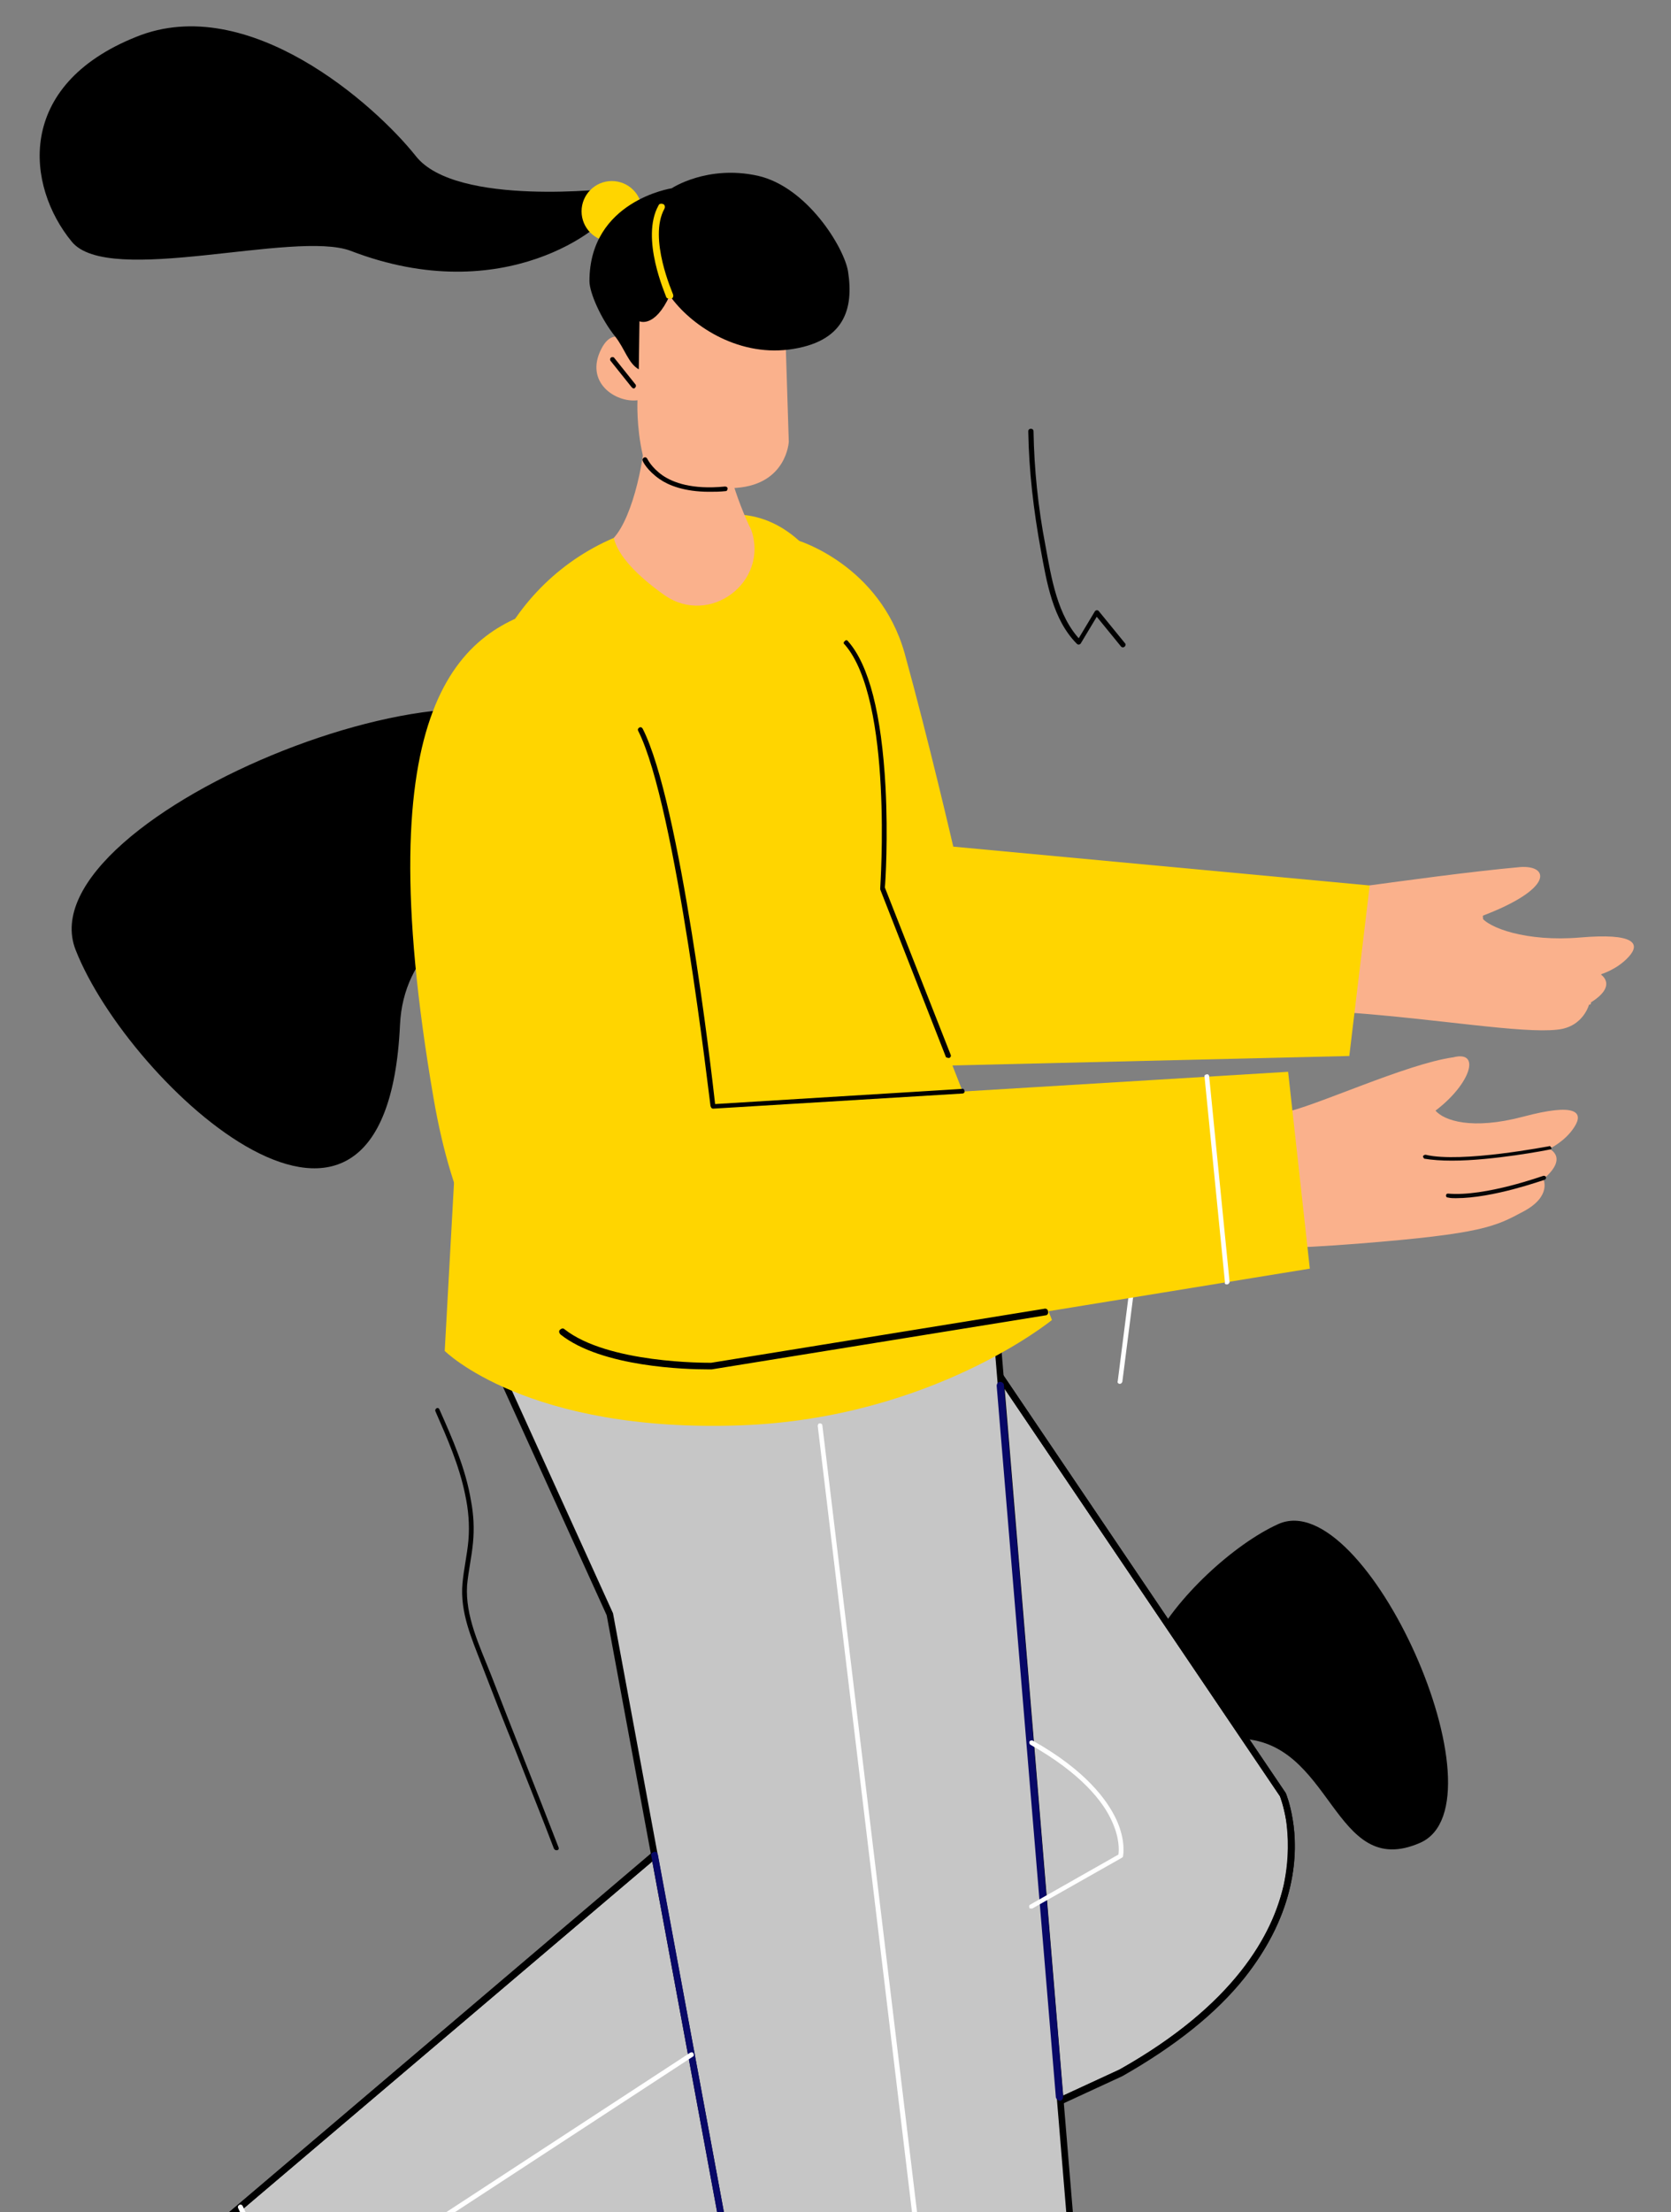
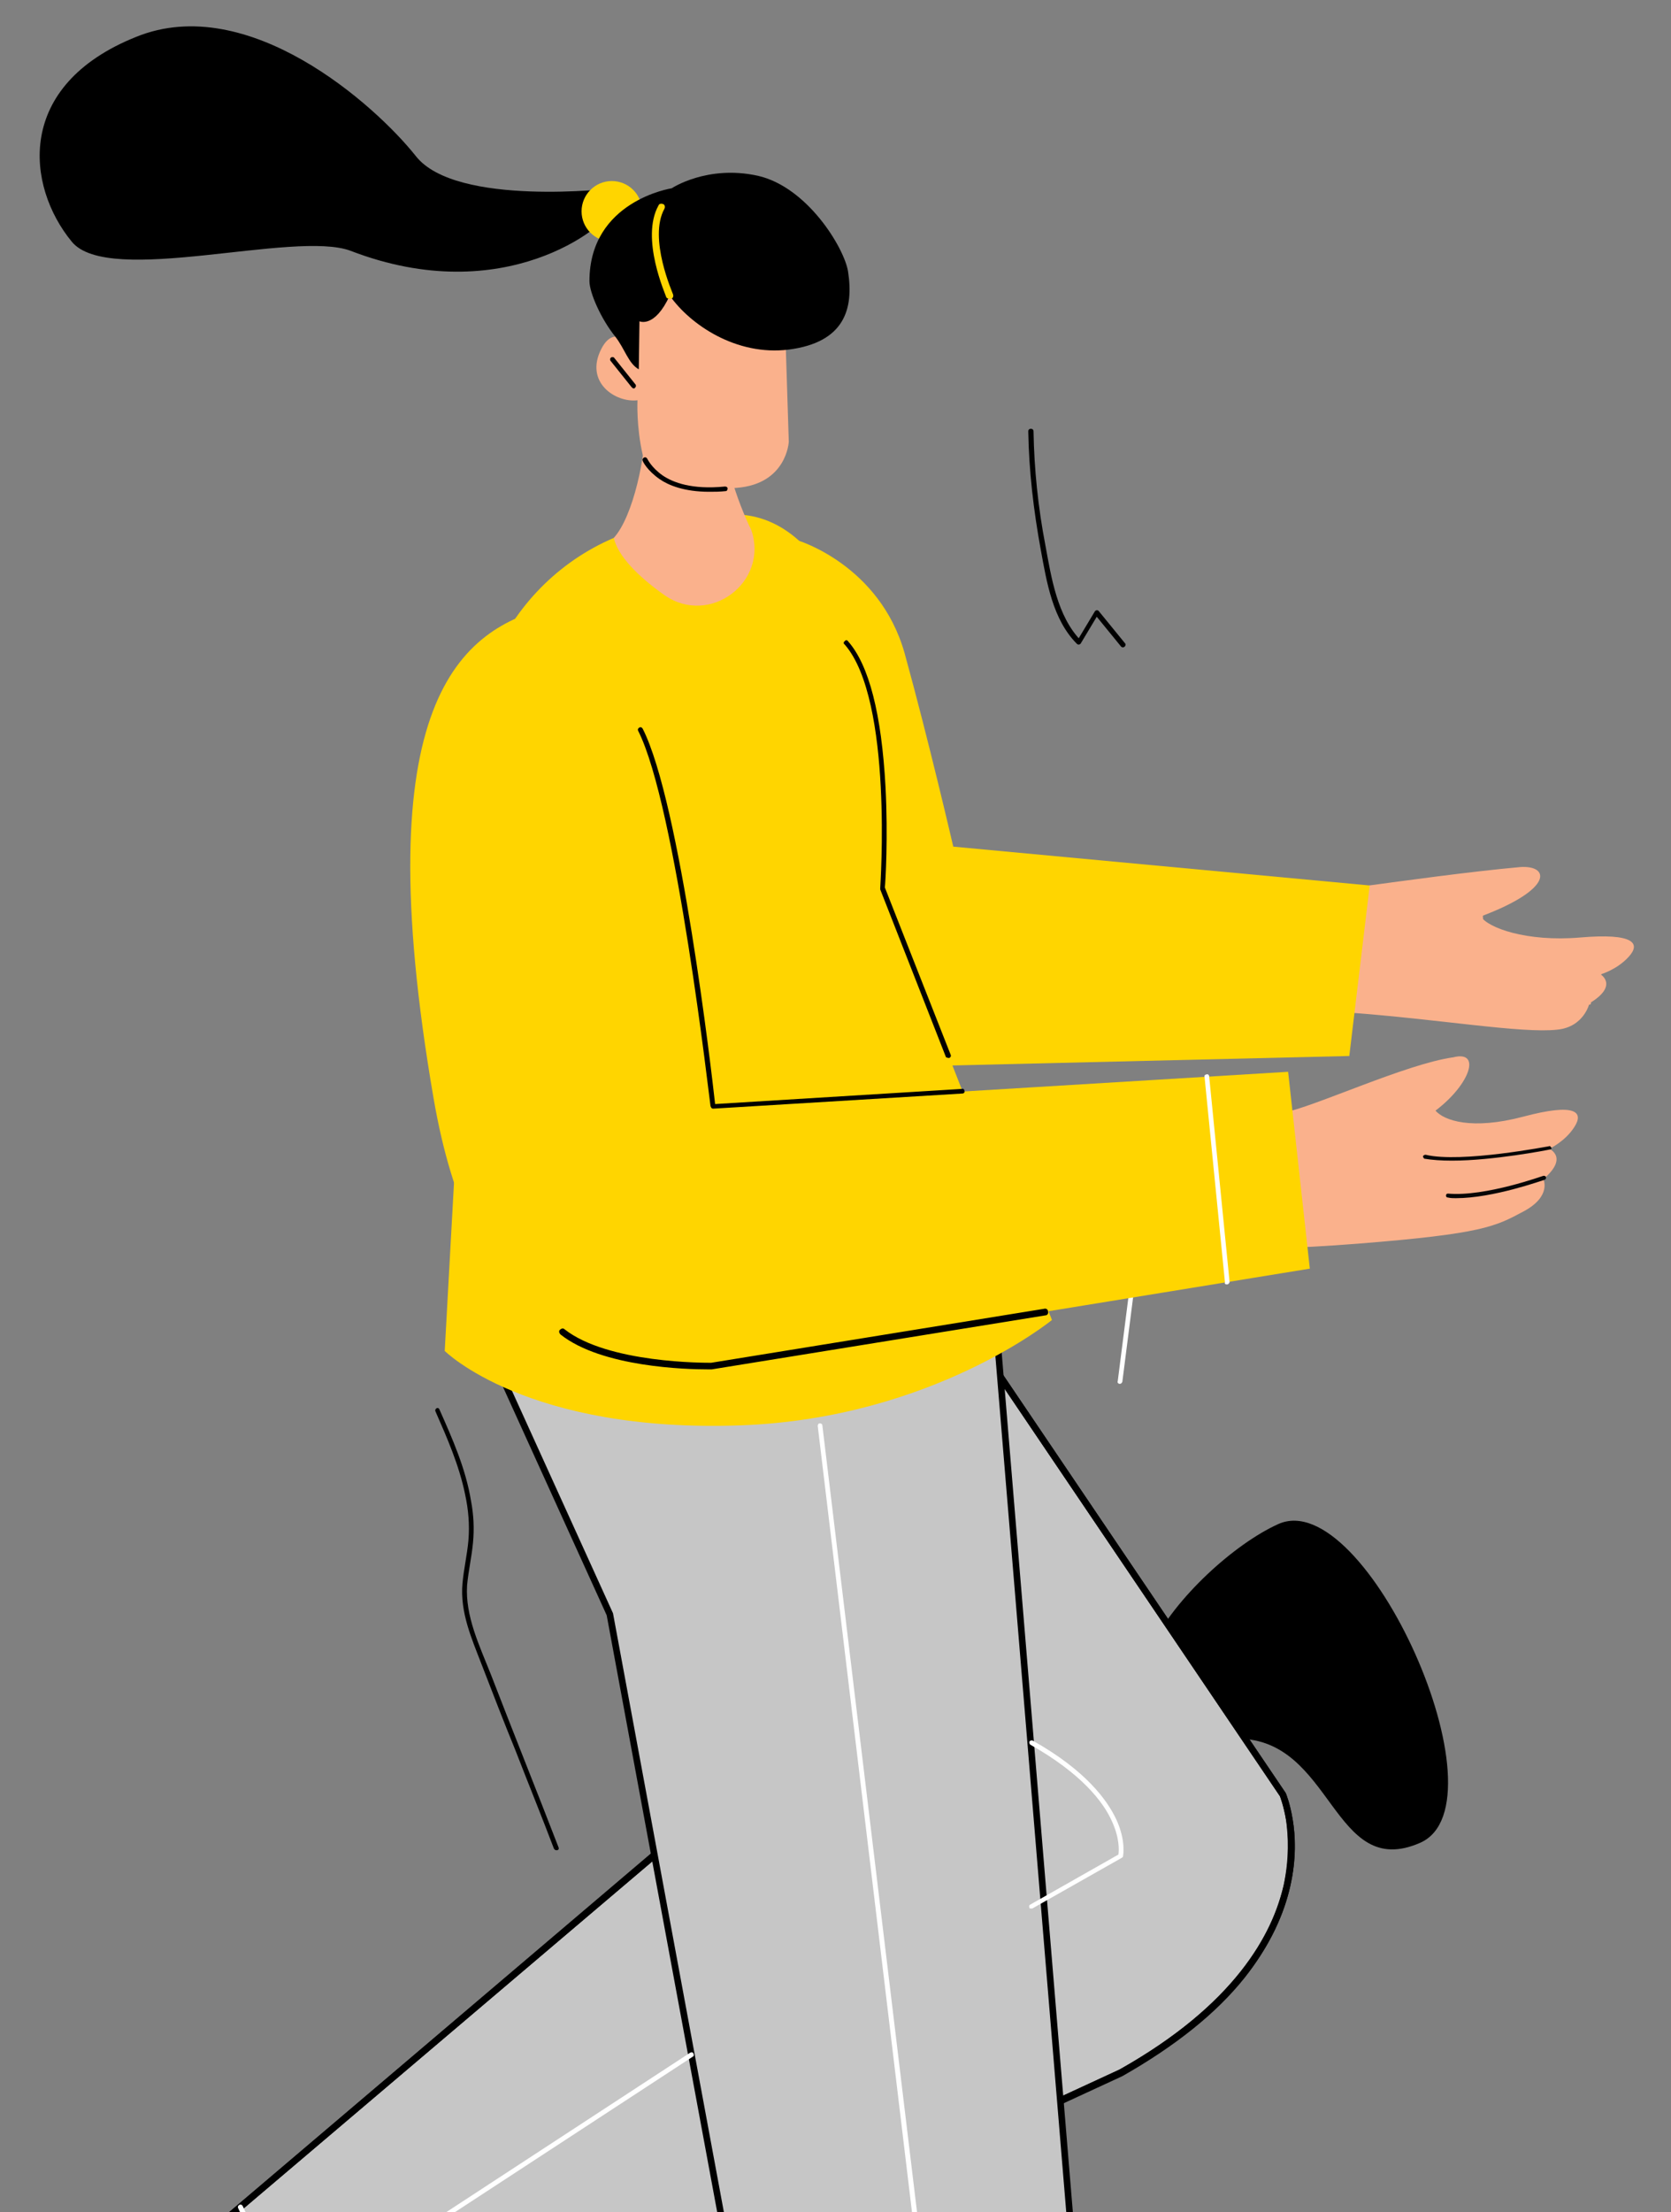
<svg xmlns="http://www.w3.org/2000/svg" version="1.1" id="Слой_1" x="0px" y="0px" viewBox="0 0 254 336" style="enable-background:new 0 0 254 336;" xml:space="preserve">
  <rect x="0" y="0" width="254" height="336" fill="#808080" stroke="none" />
  <style type="text/css">
	.st0{fill:#FFD500;}
	.st1{fill:#FAB18C;}
	.st2{fill:#C6C6C6;stroke:#000000;stroke-miterlimit:10;}
	.st3{fill:#FFFFFF;}
	.st4{fill:#070707;}
	.st5{fill:#080867;}
</style>
-   <path d="M60.8,155.7c1-22.1,34.3-20.5,26.1-41.1s-83.5,9.1-75.4,29.7S58.7,200.9,60.8,155.7z" />
  <path d="M188.1,264.1c14.6,0,14.4,21.7,27.8,15.8c13.4-6-8.3-54.4-21.6-48.4S158.2,264.2,188.1,264.1z" />
  <g>
    <g>
      <path d="M171,97.7c-1.3-1.6-2.7-3.3-4-4.9c-0.2-0.2-0.5-0.1-0.6,0.1c-0.9,1.5-1.8,3-2.7,4.5c0.2,0,0.4-0.1,0.6-0.1    c-3.6-3.7-4.5-9.6-5.4-14.5c-1.1-5.7-1.7-11.5-1.8-17.3c0-0.5-0.8-0.5-0.8,0c0.1,6,0.8,12,1.9,18c0.9,4.9,1.8,10.6,5.5,14.3    c0.2,0.2,0.5,0.1,0.6-0.1c0.9-1.5,1.8-3,2.7-4.5c-0.2,0-0.4,0.1-0.6,0.1c1.3,1.6,2.7,3.3,4,4.9C170.8,98.6,171.3,98,171,97.7    L171,97.7z" />
    </g>
  </g>
  <g>
    <g>
      <path d="M66.2,214.4c1.8,4.1,3.6,8.2,4.5,12.6c0.5,2.3,0.7,4.6,0.5,7c-0.2,2.2-0.7,4.3-0.9,6.5c-0.4,4.4,1.4,8.4,2.9,12.3    c1.7,4.4,3.4,8.8,5.2,13.2c1.9,4.9,3.9,9.8,5.8,14.8c0.2,0.4,0.9,0.3,0.7-0.2c-3.4-8.8-6.9-17.5-10.3-26.3    c-1.7-4.3-3.9-8.8-3.6-13.5c0.2-2.2,0.7-4.3,0.9-6.5c0.2-2.1,0.1-4.2-0.3-6.3c-0.8-4.9-2.8-9.4-4.8-13.9    C66.6,213.6,66,214,66.2,214.4L66.2,214.4z" />
    </g>
  </g>
  <g>
    <g>
      <path d="M93.3,28.6c0,0-24,2.9-30.1-4.9C57,15.9,37.7-1.3,20.7,5.6C2.2,13,4,28.3,10.9,36.7c5.6,6.9,33.9-1.8,42.4,1.4    c23.4,9,38.8-3.8,39.6-6.1C93.8,29.8,93.3,28.6,93.3,28.6z" />
    </g>
    <g>
      <circle class="st0" cx="93" cy="32.1" r="4.6" />
    </g>
    <g>
      <polygon class="st1" points="36,344.4 24.8,354.6 9.9,360.7 19.2,384.6 32.2,380.4 45.4,369.8   " />
      <path class="st1" d="M9.8,360.7L9.8,360.7l15-6.2L36,344.3l0,0l9.4,25.4l0,0l-13.2,10.6l-12.9,4.2l0,0L9.8,360.7z M45.3,369.8    L36,344.4l-11.2,10.2l-14.9,6.1l9.4,23.8l12.9-4.2L45.3,369.8z" />
    </g>
    <g>
-       <path d="M3.9,362.7l19,51.7c3.7-2.3,8.3-5.6,5.6-20.5l3.7-13.5c0,0-6.7,0.2-9.3-7.6c-3.6-10.8,1.9-18.2,1.9-18.2L3.9,362.7z" />
      <path d="M3.9,362.7L3.9,362.7l20.9-8.1l0.1,0l0,0.1c0,0-1.4,1.9-2.3,5.1c-0.8,2.9-1.5,7.6,0.4,13.1c1.4,4,3.8,5.9,5.6,6.7    c2,0.9,3.6,0.9,3.7,0.9l0,0l-3.7,13.5c1.2,6.6,1.1,11.5-0.4,15c-1.2,2.9-3.3,4.3-5.2,5.5l0,0L3.9,362.7z M32.1,380.4    c-0.3,0-1.8,0-3.6-0.9c-1.2-0.5-2.2-1.3-3.1-2.2c-1.1-1.2-2-2.7-2.6-4.5c-0.8-2.5-1.2-5-1.2-7.4c0-2,0.3-3.9,0.8-5.8    c0.8-2.9,2.1-4.7,2.3-5l-20.8,8.1l19,51.6c1.9-1.2,4-2.6,5.2-5.5c1.5-3.4,1.6-8.3,0.4-15l0,0L32.1,380.4    C32.2,380.4,32.1,380.4,32.1,380.4z" />
    </g>
    <g>
      <path class="st2" d="M150.3,206.5l44.7,66.1c0,0,9.9,22.8-24.6,42.2l-125,57.7l-17.8-29.7l76.6-65l-15.2-70.3L150.3,206.5z" />
      <path class="st2" d="M27.5,342.9L27.5,342.9l76.6-65.1l-15.2-70.3l0,0l61.4-1l0,0l44.7,66.1c0,0,0.6,1.5,1,3.9    c0.4,2.2,0.6,5.8-0.4,10c-1.1,4.7-3.4,9.3-6.8,13.6c-4.3,5.4-10.5,10.3-18.4,14.8l-125,57.7l0,0L27.5,342.9z M89,207.5l15.2,70.3    l0,0l-76.6,65l17.8,29.7l125-57.7c17.8-10,23.5-20.9,25.2-28.3c0.9-4.2,0.7-7.7,0.4-10c-0.4-2.4-1-3.9-1-3.9l-44.7-66.1L89,207.5z    " />
    </g>
    <g>
      <g>
        <path class="st1" d="M208.1,134.5c4.5-0.6,15.2-2.1,23-2.8c4.4-0.3,5.2,3.3-6,7.5c1,1.7,6.9,3.9,15.1,3.2     c8.2-0.7,9.2,0.9,7.4,2.9c-1.8,2-4.3,2.7-4.3,2.7s2.8,1.7-1.7,4.4c0,0-0.8,3.6-4.9,4c-5.4,0.6-18-1.6-31.7-2.6     C206,148.2,207.2,140.7,208.1,134.5z" />
      </g>
      <g>
        <path class="st1" d="M235.9,148.5c3.8,0,7.1-0.4,7.3-0.4c0.2,0,0.3-0.2,0.3-0.3c0-0.2-0.2-0.3-0.3-0.3c-0.1,0-9.3,1.1-14.8-0.3     c-0.2,0-0.3,0.1-0.4,0.2c0,0.2,0.1,0.3,0.2,0.4C230.5,148.4,233.3,148.5,235.9,148.5z" />
      </g>
      <g>
        <path class="st1" d="M234.6,153.3c3.9,0,7-0.7,7-0.7c0.2,0,0.3-0.2,0.2-0.4c0-0.2-0.2-0.3-0.4-0.2c-0.1,0-6.9,1.6-13,0     c-0.2,0-0.3,0.1-0.4,0.2c0,0.2,0.1,0.3,0.2,0.4C230.4,153.1,232.6,153.3,234.6,153.3z" />
      </g>
      <g>
        <path class="st1" d="M223.2,147c0.1,0,0.2,0,0.2-0.1c2.5-3.1,2-7.6,2-7.8c0-0.2-0.2-0.3-0.3-0.3c-0.2,0-0.3,0.2-0.3,0.3     c0,0,0.5,4.4-1.8,7.3c-0.1,0.1-0.1,0.3,0,0.4C223.1,147,223.1,147,223.2,147z" />
      </g>
    </g>
    <g>
      <path class="st0" d="M121.3,82.1c0,0,12.4,3.7,16.2,17.1c3.7,13.4,7.4,29.4,7.4,29.4l63.3,5.9l-3.1,25.9l-71.4,1.7l-24.1-47.2    L121.3,82.1z" />
    </g>
    <g>
      <polygon class="st1" points="134.1,436.8 139.8,450.9 140.2,467 165.8,466.6 166.5,453 161.2,437   " />
      <path class="st1" d="M139.7,450.9l-5.6-14.1l0,0l27.1,0.2l0,0l5.3,16.1l0,0l-0.7,13.6l0,0l-25.6,0.4l0,0L139.7,450.9z M166.5,453    l-5.3-16.1l-27-0.2l5.6,14.1l0.5,16.1l25.6-0.4L166.5,453z" />
    </g>
    <g>
      <path d="M140,473.3l55,0.5c-0.8-4.3-2.3-9.7-17.2-12.5l-11.3-8.2c0,0-2.2,6.3-10.4,6c-11.4-0.4-16.4-8.2-16.4-8.2L140,473.3z" />
      <path d="M140,473.3L140,473.3l-0.2-22.4l0-0.1l0,0.1c0,0,1.3,2,3.9,3.9c2.4,1.8,6.6,4,12.4,4.2c4.2,0.1,6.8-1.5,8.3-2.9    c1.5-1.5,2.1-3.1,2.1-3.1l0,0l11.3,8.2c6.6,1.2,11.2,3.1,13.9,5.7c2.3,2.2,2.9,4.6,3.3,6.8l0,0L140,473.3z M164.4,456.2    c-0.9,0.9-2,1.6-3.2,2.1c-1.5,0.6-3.2,0.9-5.1,0.8c-2.6-0.1-5.1-0.6-7.4-1.4c-1.8-0.7-3.5-1.6-5.1-2.8c-2.4-1.8-3.7-3.6-3.9-3.9    l0.2,22.3l55,0.5c-0.4-2.2-1.1-4.6-3.3-6.8c-2.7-2.6-7.2-4.4-13.9-5.7l0,0l-11.3-8.2C166.4,453.3,165.8,454.8,164.4,456.2z" />
    </g>
    <g>
      <polygon class="st2" points="75.2,206.7 92.7,245.2 129.2,442.2 171.4,442.5 151.1,197.5   " />
    </g>
    <g>
      <path class="st3" d="M150.3,430.3C150.3,430.3,150.3,430.3,150.3,430.3c0.2,0,0.4-0.2,0.4-0.4L125,216.5c0-0.2-0.2-0.3-0.4-0.3    c-0.2,0-0.3,0.2-0.3,0.4L149.9,430C150,430.2,150.1,430.3,150.3,430.3z" />
    </g>
    <g>
      <path class="st0" d="M159.9,200.5c0,0-18.2,14.9-47.2,16c-32.6,1.2-45.1-11.3-45.1-11.3l4.8-87C70,99.1,83.5,81.6,102.6,79.2    l7.7-1c14.6-1.3,25,19,23.9,56.6L159.9,200.5z" />
    </g>
    <g>
      <path class="st1" d="M98.1,64.3c0.1,4.7-1.8,14.1-4.8,17.4c0.6,2.7,3.6,5.8,7.7,8.7c6.9,4.8,15.9-2,13.2-9.9    c-0.1-0.1-0.1-0.3-0.2-0.4c0,0-4.6-9.4-3.8-15.7L98.1,64.3z" />
    </g>
    <g>
      <path class="st1" d="M119.3,48.2l0.6,18.9c0,0-0.3,6.4-7.9,7c-6.5,0.5-13.1,0.1-14.3-5c-1-4.3-0.8-8.3-0.8-8.3    c-3.3,0.4-8.1-2.7-5.5-7.8c2.3-4.5,5.5,0.5,5.5,0.5l0.1-8.1C99.8,42,116,35.7,119.3,48.2z" />
    </g>
    <g>
      <path d="M97.2,48.8c0,0,2.3,1.1,4.6-3.9c3.1,4.4,10.1,9.2,18.1,8.2c8.5-1.1,9.9-6.2,9-11.9c-0.6-3.6-6.2-12.8-13.7-14.5    c-7.7-1.7-13.1,1.9-13.1,1.9s-12.5,1.9-12.5,14.1c0,1.8,1.8,5.8,3.9,8.4c1.5,1.9,2,4.1,3.6,5L97.2,48.8z" />
    </g>
    <g>
      <path d="M96.3,59c0.1,0,0.2,0,0.2-0.1c0.2-0.1,0.2-0.4,0.1-0.5l-3.2-4c-0.1-0.2-0.4-0.2-0.5-0.1c-0.2,0.1-0.2,0.4-0.1,0.5l3.2,4    C96.1,58.9,96.2,59,96.3,59z" />
    </g>
    <g>
      <path d="M107.8,74.7c0.8,0,1.6,0,2.5-0.1c0.2,0,0.3-0.2,0.3-0.4c0-0.2-0.2-0.3-0.4-0.3c-5,0.5-7.9-0.6-9.5-1.7    c-1.7-1.2-2.3-2.5-2.3-2.5c-0.1-0.2-0.3-0.3-0.5-0.2c-0.2,0.1-0.3,0.3-0.2,0.5c0,0.1,0.7,1.5,2.6,2.8    C101.6,73.7,104,74.7,107.8,74.7z" />
    </g>
    <g>
      <path class="st0" d="M101.8,45.4c0.1,0,0.1,0,0.2,0c0.3-0.1,0.4-0.4,0.3-0.7c0-0.1-3.8-8.5-1.3-13c0.1-0.2,0.1-0.6-0.2-0.7    c-0.2-0.1-0.6-0.1-0.7,0.2c-2.8,5,1.1,13.6,1.2,14C101.4,45.3,101.6,45.4,101.8,45.4z" />
    </g>
    <g>
      <path class="st3" d="M170.2,210.2c0.2,0,0.3-0.1,0.4-0.3l3.9-30.6c0-0.2-0.1-0.4-0.3-0.4c-0.2,0-0.4,0.1-0.4,0.3l-3.9,30.6    C169.8,210,170,210.2,170.2,210.2C170.2,210.2,170.2,210.2,170.2,210.2z" />
    </g>
    <g>
      <path class="st1" d="M177.7,166.2c0,0,12.5,3.7,17.4,2.8c4.5-0.8,18.6-7.4,25.8-8.4c4.3-1.1,2.6,4.1-2.7,8.1    c1.3,1.5,5.5,3,13.4,0.9c7.9-2.1,9.2-0.7,7.7,1.6c-1.4,2.2-3.8,3.3-3.8,3.3s3,1.3-0.9,4.6c0,0,1.3,2.6-3,4.9s-6.2,3.4-25.1,4.9    s-32.5,0.7-32.3,0C174.5,188.1,177.7,166.2,177.7,166.2z" />
    </g>
    <g>
      <path class="st0" d="M83.9,92.1c-13.9,3.4-28.4,14.3-18,74.7c5.7,33.1,21.7,40.4,42.3,40.7l90.9-14.8l-3.3-29.9l-87.4,5.3    C99.7,136.8,109.5,85.9,83.9,92.1z" />
    </g>
    <g>
      <path d="M108.4,168.4C108.4,168.4,108.4,168.4,108.4,168.4l37.9-2.3c0.2,0,0.4-0.2,0.3-0.4c0-0.2-0.2-0.4-0.4-0.3l-37.5,2.3    c-0.5-4.6-5.3-45.8-11-57c-0.1-0.2-0.3-0.3-0.5-0.2c-0.2,0.1-0.3,0.3-0.2,0.5c5.8,11.4,10.9,56.6,11,57    C108.1,168.3,108.2,168.4,108.4,168.4z" />
    </g>
    <g>
      <path d="M107.5,208c0.3,0,0.5,0,0.6,0c0,0,0,0,0.1,0l50.7-8.2c0.3,0,0.5-0.3,0.4-0.6c0-0.3-0.3-0.5-0.6-0.4l-50.6,8.2    c-0.8,0-15.7,0.1-22.3-5.1c-0.2-0.2-0.5-0.1-0.7,0.1c-0.2,0.2-0.1,0.5,0.1,0.7C91.5,207.7,104.5,208,107.5,208z" />
    </g>
    <g>
      <path class="st4" d="M220.7,176.3c6.2,0,14.5-1.6,14.9-1.7c0.2,0,0.3-0.2,0.2-0.3s-0.2-0.3-0.3-0.2c-0.1,0-13.4,2.6-18.8,1.3    c-0.2,0-0.3,0.1-0.4,0.2c0,0.2,0.1,0.3,0.2,0.4C217.7,176.2,219.1,176.3,220.7,176.3z" />
    </g>
    <g>
      <path class="st4" d="M221.3,182c5.7,0,13.1-2.7,13.5-2.8c0.2-0.1,0.2-0.2,0.2-0.4c-0.1-0.2-0.2-0.2-0.4-0.2    c-0.1,0-8.8,3.2-14.5,2.7c-0.2,0-0.3,0.1-0.3,0.3c0,0.2,0.1,0.3,0.3,0.3C220.5,182,220.9,182,221.3,182z" />
    </g>
    <g>
      <path class="st3" d="M186.5,195.1C186.5,195.1,186.5,195.1,186.5,195.1c0.2,0,0.4-0.2,0.4-0.4l-3.1-31.2c0-0.2-0.2-0.4-0.4-0.3    c-0.2,0-0.4,0.2-0.3,0.4l3.1,31.2C186.1,195,186.3,195.1,186.5,195.1z" />
    </g>
    <g>
      <path d="M144.2,160.7c0,0,0.1,0,0.1,0c0.2-0.1,0.3-0.3,0.2-0.5l-10-25.4c0.1-0.8,0.5-7.7,0.1-15.3c-0.6-11-2.5-18.5-5.7-22.1    c-0.1-0.2-0.4-0.2-0.5,0c-0.2,0.1-0.2,0.4,0,0.5c7.4,8.5,5.4,36.7,5.4,37c0,0.1,0,0.1,0,0.2l10,25.5    C143.9,160.6,144,160.7,144.2,160.7z" />
    </g>
    <g>
      <path class="st3" d="M126.9,430.3h43.4c0.2,0,0.4-0.2,0.4-0.4s-0.2-0.4-0.4-0.4h-43.4c-0.2,0-0.4,0.2-0.4,0.4    S126.7,430.3,126.9,430.3z" />
    </g>
    <g>
-       <path class="st5" d="M161.1,319.1C161.1,319.1,161.2,319.1,161.1,319.1c0.3,0,0.5-0.3,0.5-0.6l-9-108.1c0-0.3-0.3-0.5-0.6-0.5    c-0.3,0-0.5,0.3-0.5,0.6l9,108.1C160.6,318.9,160.9,319.1,161.1,319.1z" />
-     </g>
+       </g>
    <g>
-       <path class="st5" d="M110.7,342.9C110.7,342.9,110.8,342.9,110.7,342.9c0.4-0.1,0.6-0.3,0.5-0.6L100,281.7    c-0.1-0.3-0.3-0.5-0.6-0.4c-0.3,0.1-0.5,0.3-0.4,0.6l11.2,60.6C110.2,342.7,110.4,342.9,110.7,342.9z" />
-     </g>
+       </g>
    <g>
      <path class="st3" d="M45.4,351.5c0.1,0,0.1,0,0.2-0.1l59.7-39c0.2-0.1,0.2-0.3,0.1-0.5c-0.1-0.2-0.3-0.2-0.5-0.1l-59.7,39    c-0.2,0.1-0.2,0.3-0.1,0.5C45.1,351.4,45.3,351.5,45.4,351.5z" />
    </g>
    <g>
      <path class="st3" d="M52.5,369.6c0.1,0,0.1,0,0.2,0c0.2-0.1,0.3-0.3,0.2-0.5l-16-34c-0.1-0.2-0.3-0.3-0.5-0.2    c-0.2,0.1-0.3,0.3-0.2,0.5l16,34C52.2,369.6,52.3,369.6,52.5,369.6z" />
    </g>
    <g>
      <path class="st3" d="M156.7,289.9c0.1,0,0.1,0,0.2,0l13.6-7.7c0.1-0.1,0.2-0.1,0.2-0.2c0-0.1,0.5-2.3-1-5.6    c-1.4-3-4.7-7.5-12.7-12c-0.2-0.1-0.4,0-0.5,0.1c-0.1,0.2,0,0.4,0.1,0.5c7.8,4.4,11.1,8.7,12.4,11.6c1.2,2.6,1.1,4.5,1,5.1    l-13.4,7.6c-0.2,0.1-0.2,0.3-0.1,0.5C156.4,289.8,156.5,289.9,156.7,289.9z" />
    </g>
  </g>
</svg>